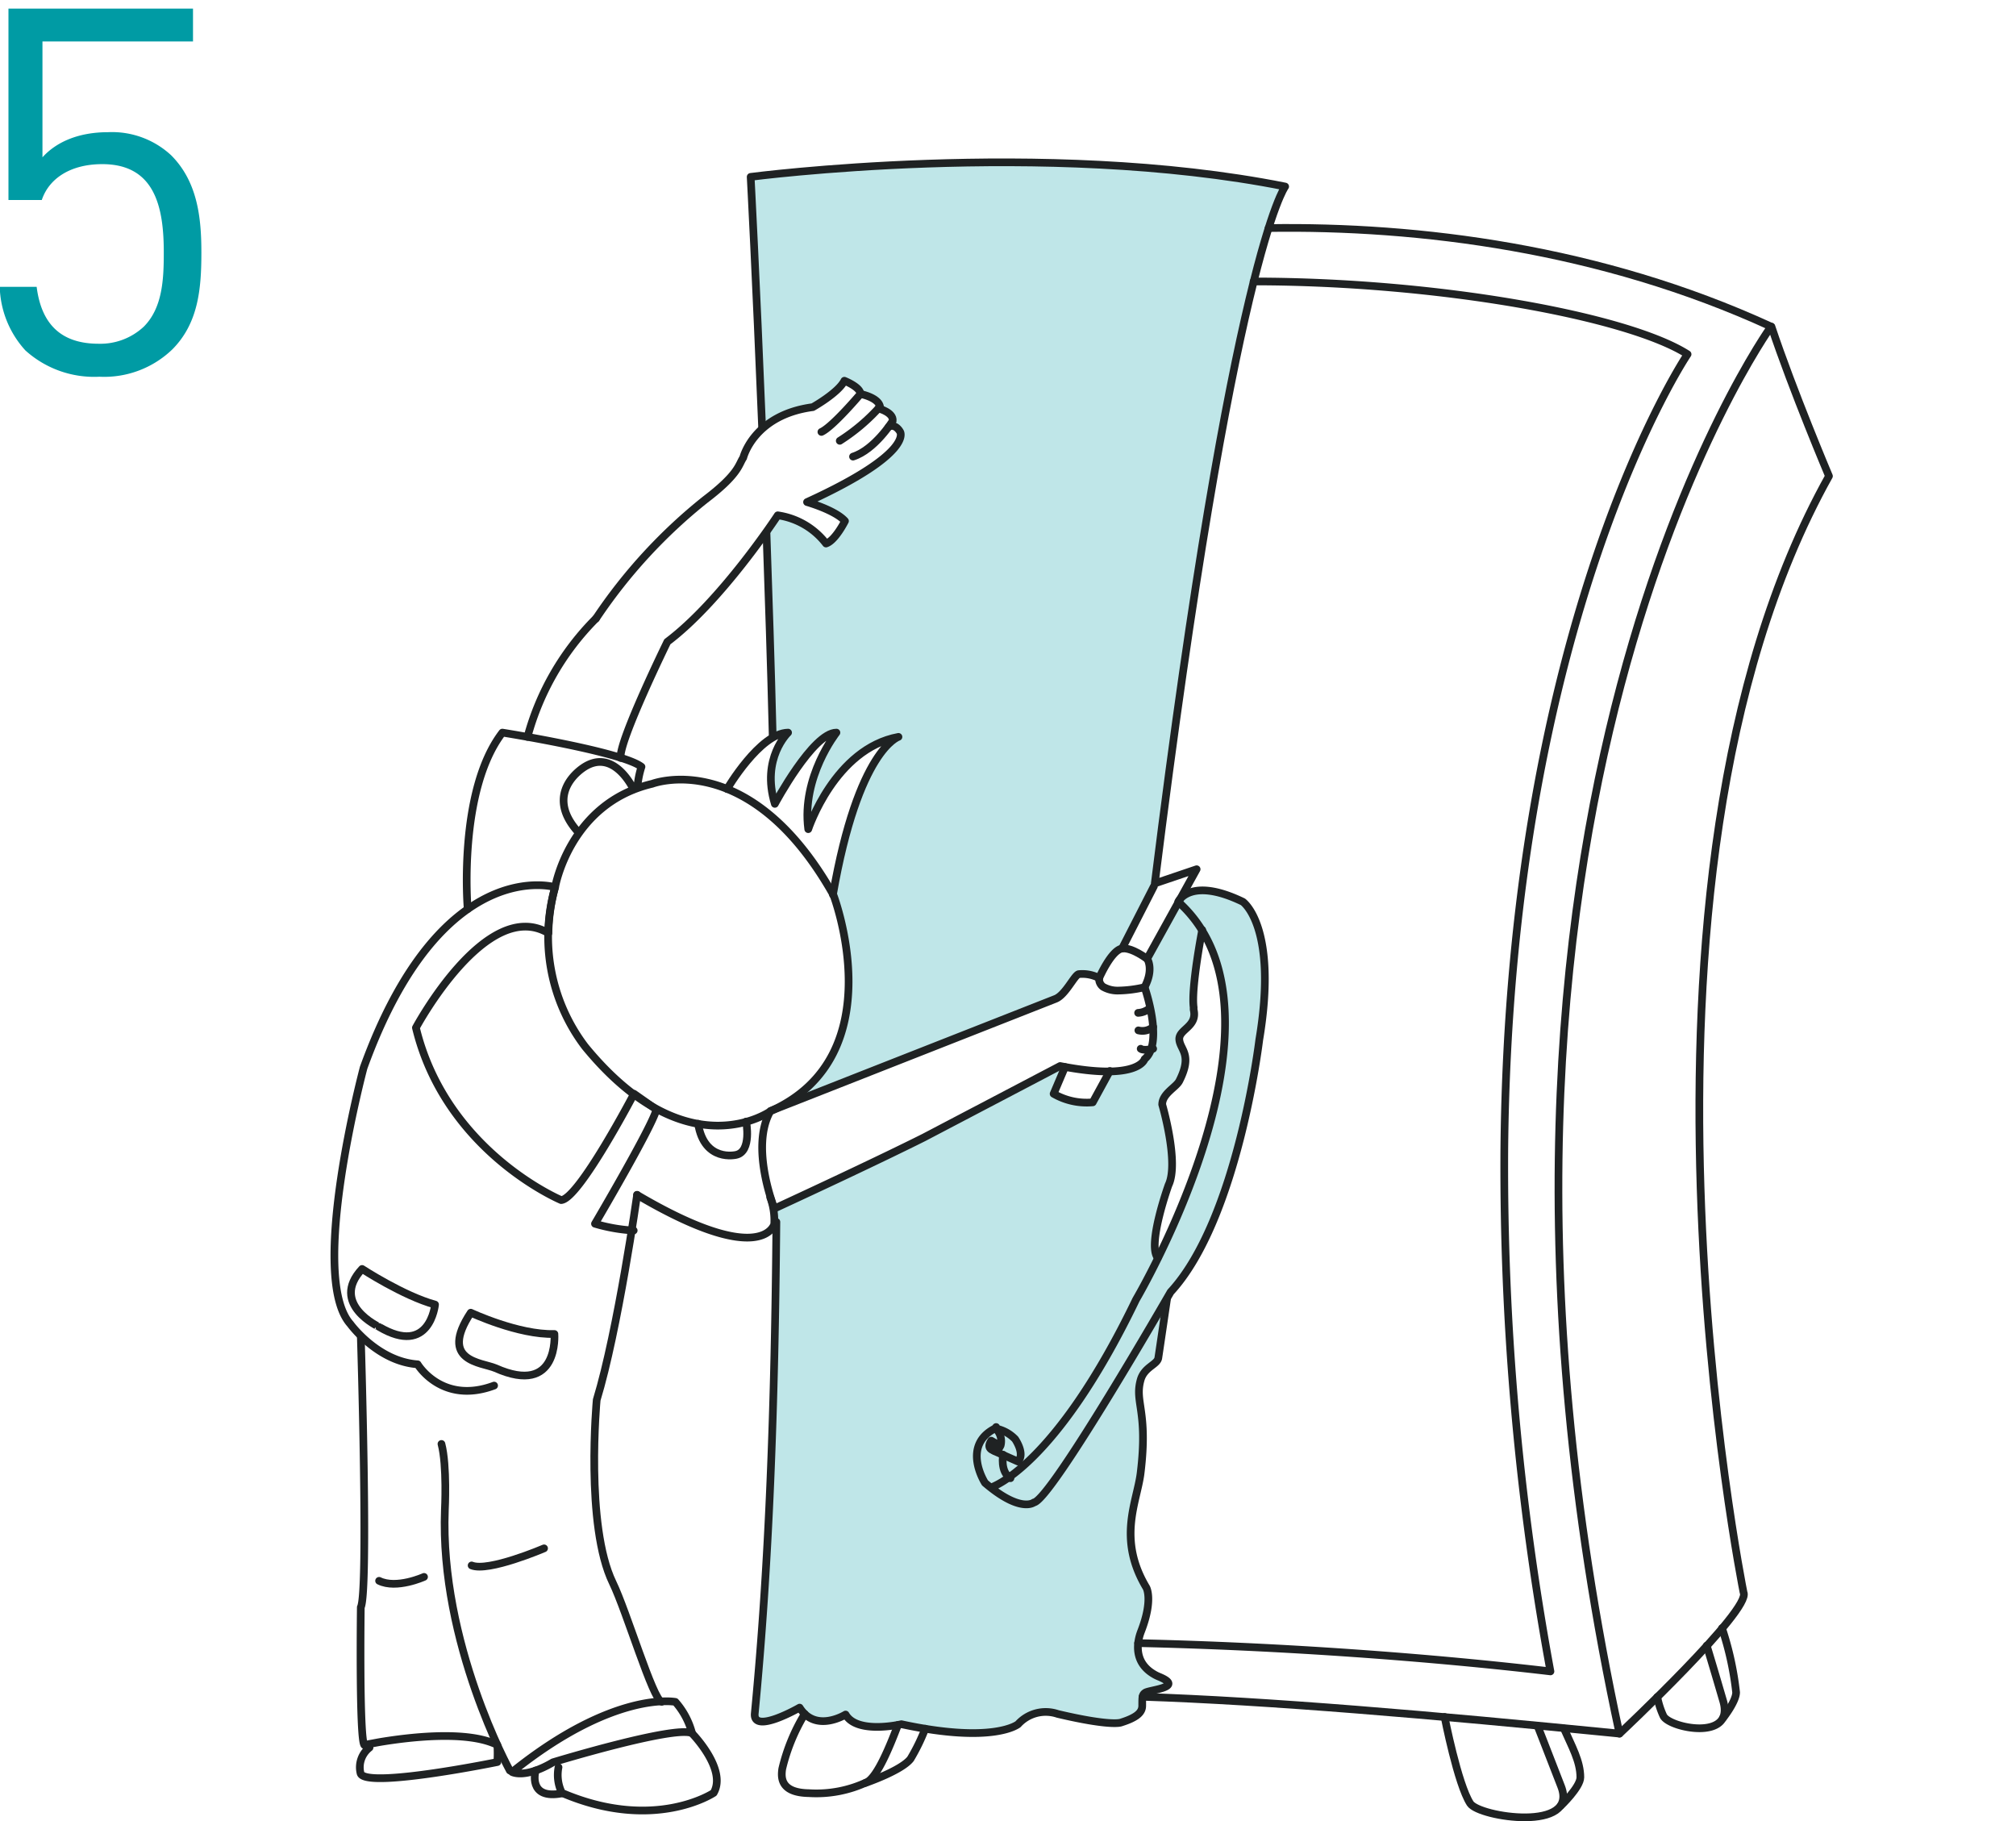
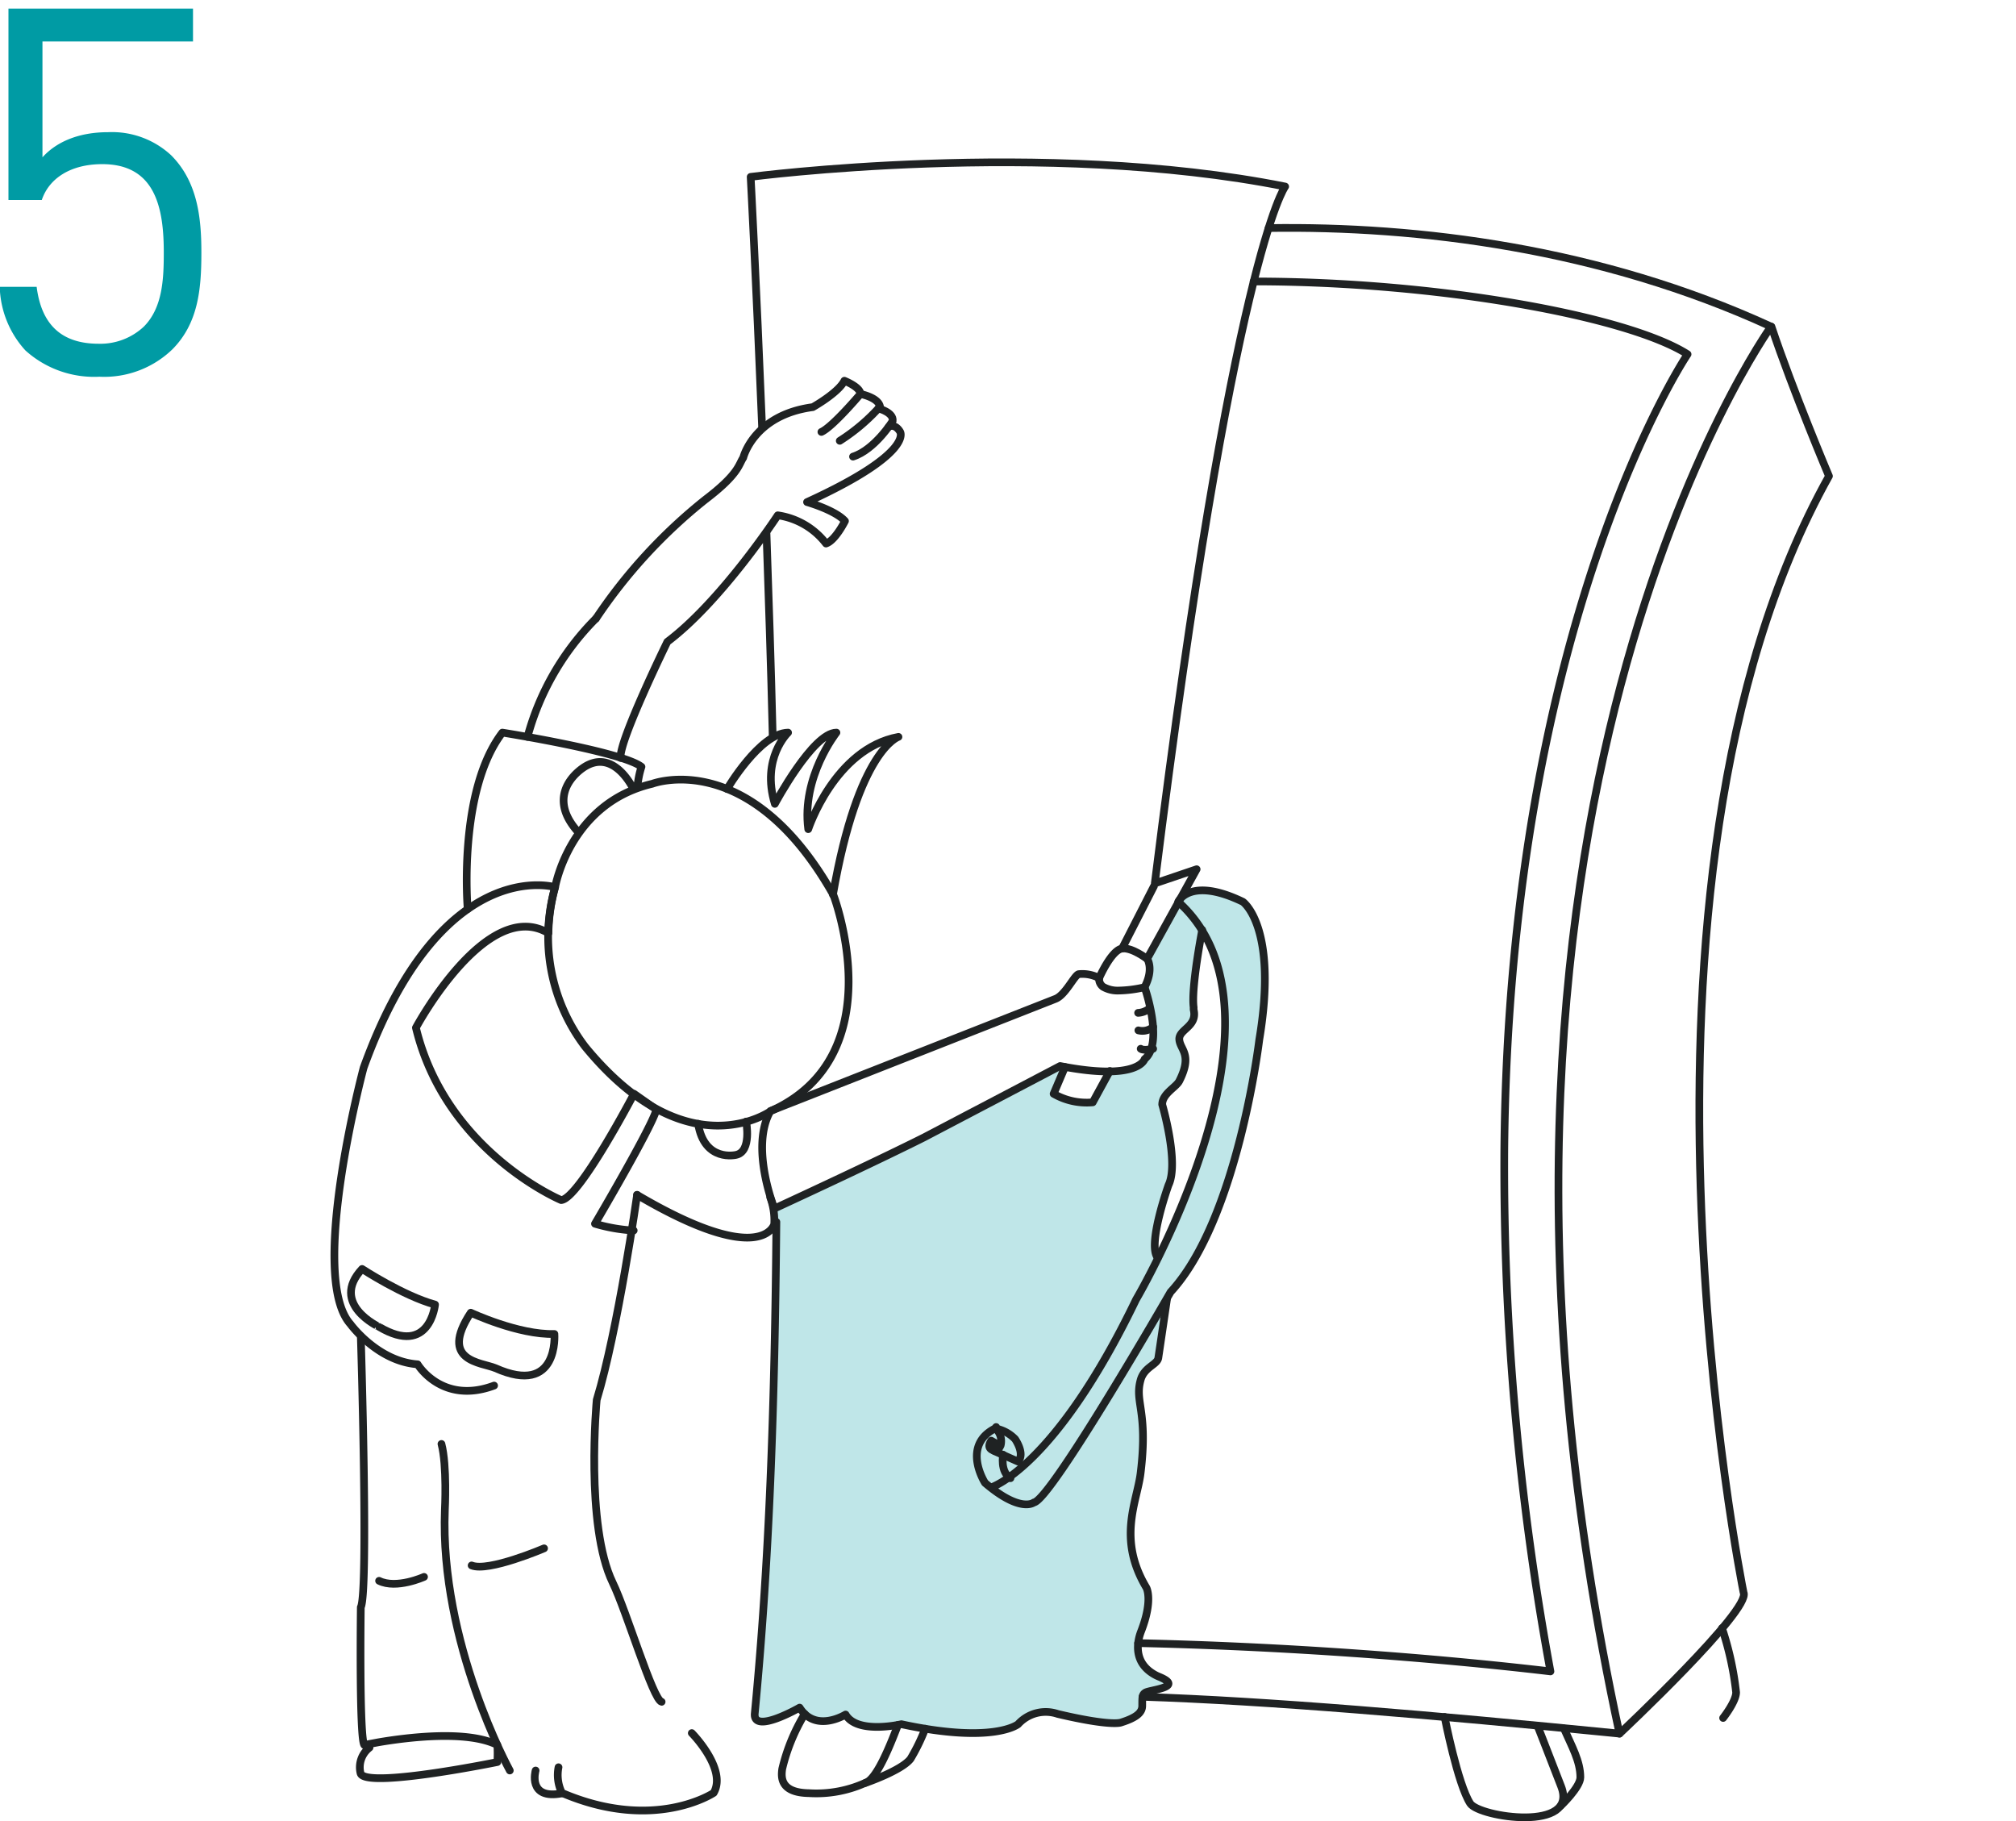
<svg xmlns="http://www.w3.org/2000/svg" viewBox="0 0 235.96 213.15">
  <title>pic5_instruction</title>
  <g id="Lines">
    <rect width="235.96" height="213" style="fill:#fff;fill-opacity:0" />
-     <path d="M333.93,465c-1.14-1.28-4.44-2.22-4.44-2.22,12.52-5.72,10.9-8.21,10.9-8.21s-.51-1-1.33-.61h0c.29-.4.46-.67.46-.67.13-1-1.67-1.47-1.67-1.47l.19-.21c-.2-1.08-2.29-1.48-2.29-1.48,0-.81-1.88-1.55-1.88-1.55-.67,1.41-3.7,3.09-3.7,3.09a10.51,10.51,0,0,0-5.92,2.51V454c-.71-17.5-1.34-29.32-1.34-29.32s34.31-4.49,62.56,1.13c0,0-6.1,8-15.26,81.56l0,.2-.07.16L366.36,515c-1.28.22-2.69,3.48-2.69,3.48a4.21,4.21,0,0,0-2.42-.47c-.51.13-1.54,2.43-2.71,2.89L325.18,534c14.53-6.52,7.33-25.3,7.33-25.3,3-17,7.66-18.47,7.66-18.47h0c-7.47,1.37-10.56,10.8-10.56,10.8-.81-6.12,3.3-11.3,3.3-11.3-2.75,0-7.21,8.34-7.21,8.34-1.62-5.32,1.55-8.34,1.55-8.34a3.76,3.76,0,0,0-1.78.58v-.13c-.2-8.34-.48-16.6-.73-23.85v-.1c.83-1.18,1.32-1.92,1.32-1.92a8.69,8.69,0,0,1,5.65,3.3C332.78,467.25,333.93,465,333.93,465Z" transform="translate(-235.03 -403.99)" style="fill:#bfe6e8" />
    <path d="M375.74,512.82c6.8,11-.79,29.59-5.12,38.38-1.26-1.5,1.26-8.52,1.26-8.52,1.28-2.62-.74-9.42-.74-9.42-.07-1.28,1.57-2,2-2.76,1.58-3.12.09-3.64,0-4.84s2.15-1.55,1.68-3.5a2.52,2.52,0,0,1,0-.27c-.3-2.29,1-9.07,1-9.07m-6.45,3.37s.84,1.2-.3,3.35c0,0,2.29,6.53,0,8.41,0,0-.35,1.37-4,1.44h0l-2,3.67a7.74,7.74,0,0,1-4.58-1l1.33-3.14-.59-.11-15.92,8.35s-5.23,2.65-17.61,8.36c0,.19.08.38.1.57l.24,1c-.18,21.66-.85,40.06-2.53,57.52-.24,2.49,5.25-.68,5.25-.68,1.88,3,5.38.81,5.38.81,1.35,2.35,6.53,1.13,6.53,1.13,10.83,2.34,13.66,0,13.66,0a4.36,4.36,0,0,1,4.64-1.2c6.36,1.5,7.42,1,7.42,1,1.91-.6,2.49-1.22,2.47-2,0-1,0-1.25.34-1.48.45-.35,4.71-.61,1.62-1.88l-.25-.11c-2.8-1.39-2.34-3.92-1.84-5.2,1.44-3.71.61-5.12.61-5.12-3.43-5.72-1.08-10.06-.67-13.39.9-7.32-.73-8.27,0-10.9.43-1.56,2-1.79,2.08-2.63.23-1.51,1-6.77,1-6.77l.52-.9c7.87-8.48,10.38-29.52,10.38-29.52,2.22-13.27-1.92-16.15-1.92-16.15-6.21-3-7.57,0-7.57,0Z" transform="translate(-235.03 -403.99)" style="fill:#bfe6e8" />
    <path d="M325.9,547c-.18,21.66-.85,40.06-2.53,57.52-.24,2.49,5.25-.68,5.25-.68,1.88,3,5.38.81,5.38.81,1.35,2.35,6.53,1.13,6.53,1.13,10.83,2.34,13.66,0,13.66,0a4.36,4.36,0,0,1,4.64-1.2c6.36,1.5,7.42,1,7.42,1,1.91-.6,2.49-1.22,2.47-2,0-1,0-1.25.34-1.48.45-.35,4.71-.61,1.62-1.88l-.25-.11c-2.8-1.39-2.34-3.92-1.84-5.2,1.44-3.71.61-5.12.61-5.12-3.43-5.72-1.08-10.06-.67-13.39.9-7.32-.73-8.27,0-10.9.43-1.56,2-1.79,2.08-2.63.23-1.51,1-6.77,1-6.77" transform="translate(-235.03 -403.99)" style="fill:none;stroke:#1f2223;stroke-linecap:round;stroke-linejoin:round;stroke-width:0.9px" />
    <path d="M324.74,466.32c.25,7.26.53,15.51.73,23.85" transform="translate(-235.03 -403.99)" style="fill:none;stroke:#1f2223;stroke-linecap:round;stroke-linejoin:round;stroke-width:0.9px" />
    <path d="M370.09,507.71,366.36,515c1.16-.15,2.93,1.21,2.93,1.21l5.8-10.49-4.9,1.66c9.16-73.52,15.26-81.56,15.26-81.56-28.25-5.63-62.56-1.13-62.56-1.13s.63,11.83,1.34,29.32" transform="translate(-235.03 -403.99)" style="fill:none;stroke:#1f2223;stroke-linecap:round;stroke-linejoin:round;stroke-width:0.9px" />
    <path d="M351.62,571l-.07.17a4.34,4.34,0,0,1,2.29,1.24s1.21,1.72.34,2.63l-2.78-1.23" transform="translate(-235.03 -403.99)" style="fill:none;stroke:#1f2223;stroke-linecap:round;stroke-linejoin:round;stroke-width:0.9px" />
    <path d="M352.44,574.24s-.38,2,.86,2.75" transform="translate(-235.03 -403.99)" style="fill:none;stroke:#1f2223;stroke-linecap:round;stroke-linejoin:round;stroke-width:0.9px" />
    <path d="M351,578.08s7.48-2.23,17-22c0,0,19.68-33.35,4.93-46.55,0,0,1.36-3,7.57,0,0,0,4.14,2.88,1.92,16.15,0,0-2.51,21-10.38,29.52,0,0-14,24.36-16,24.63,0,0-1.55,1.28-5.72-2.29,0,0-2.82-4.37,1.21-6.39a2,2,0,0,1,.62,2,1.84,1.84,0,0,1-.49.66s-1.37-.07-.61-1.21l.88.51" transform="translate(-235.03 -403.99)" style="fill:none;stroke:#1f2223;stroke-linecap:round;stroke-linejoin:round;stroke-width:0.9px" />
    <path d="M375.74,512.82s-1.32,6.79-1,9.07a2.52,2.52,0,0,0,0,.27c.47,2-1.78,2.29-1.68,3.5s1.58,1.72,0,4.84c-.38.75-2,1.48-2,2.76,0,0,2,6.8.74,9.42,0,0-2.52,7-1.26,8.52" transform="translate(-235.03 -403.99)" style="fill:none;stroke:#1f2223;stroke-linecap:round;stroke-linejoin:round;stroke-width:0.9px" />
    <path d="M369.29,516.18s.84,1.2-.3,3.35a14.38,14.38,0,0,1-3.07.39,3.41,3.41,0,0,1-1.78-.44,1.15,1.15,0,0,1-.47-1s1.41-3.27,2.69-3.48" transform="translate(-235.03 -403.99)" style="fill:none;stroke:#1f2223;stroke-linecap:round;stroke-linejoin:round;stroke-width:0.9px" />
    <path d="M369,519.53s2.29,6.53,0,8.41c0,0-.67,2.62-9.89.81l-15.92,8.35s-5.14,2.61-17.52,8.33c0,0-2.89-7.18-.46-11.42l33.36-13.12c1.17-.46,2.2-2.76,2.71-2.89a4.21,4.21,0,0,1,2.42.47" transform="translate(-235.03 -403.99)" style="fill:none;stroke:#1f2223;stroke-linecap:round;stroke-linejoin:round;stroke-width:0.9px" />
    <path d="M325.18,544.12a7.73,7.73,0,0,1,.47,3.14s-1.32,5.25-16.06-3.43" transform="translate(-235.03 -403.99)" style="fill:none;stroke:#1f2223;stroke-linecap:round;stroke-linejoin:round;stroke-width:0.9px" />
    <path d="M277.41,552.5s4.84,3.16,8.54,4.17c0,0-.6,6.12-6.53,2.62C279.43,559.3,273.58,556.61,277.41,552.5Z" transform="translate(-235.03 -403.99)" style="fill:none;stroke:#1f2223;stroke-linecap:round;stroke-linejoin:round;stroke-width:0.9px" />
    <path d="M290.13,557.62s5.59,2.62,9.79,2.49c0,0,.57,7.33-6.9,4C291.39,563.42,286.36,563.34,290.13,557.62Z" transform="translate(-235.03 -403.99)" style="fill:none;stroke:#1f2223;stroke-linecap:round;stroke-linejoin:round;stroke-width:0.9px" />
    <path d="M309.6,543.83s-2.25,15.88-4.73,24c0,0-1.37,14.7,1.88,21.4,1.64,3.39,4.71,13.73,5.72,13.93" transform="translate(-235.03 -403.99)" style="fill:none;stroke:#1f2223;stroke-linecap:round;stroke-linejoin:round;stroke-width:0.9px" />
-     <path d="M314.08,603.17s-7.13-1.41-19.11,8.21c0,0,1.48.81,4.78-1.14,0,0,14.2-4.33,16.28-3.41A8.92,8.92,0,0,0,314.08,603.17Z" transform="translate(-235.03 -403.99)" style="fill:none;stroke:#1f2223;stroke-linecap:round;stroke-linejoin:round;stroke-width:0.9px" />
    <path d="M316,606.82s4.17,4.22,2.56,7c0,0-6.93,4.64-17.76,0a4.73,4.73,0,0,1-.4-3" transform="translate(-235.03 -403.99)" style="fill:none;stroke:#1f2223;stroke-linecap:round;stroke-linejoin:round;stroke-width:0.9px" />
    <path d="M297.72,611.2s-1,3.47,3.11,2.67" transform="translate(-235.03 -403.99)" style="fill:none;stroke:#1f2223;stroke-linecap:round;stroke-linejoin:round;stroke-width:0.9px" />
    <path d="M294.7,611.2s-8.21-14.9-7.6-30.51c0,0,.27-5.18-.4-7.71" transform="translate(-235.03 -403.99)" style="fill:none;stroke:#1f2223;stroke-linecap:round;stroke-linejoin:round;stroke-width:0.9px" />
    <path d="M277.26,560.38s.93,29.93,0,31.71c0,0-.2,15.31.41,16.12l.67-.13.38-.07.64-.12c3.24-.55,10.33-1.46,13.88.32a15.6,15.6,0,0,1,0,2s-14.38,2.94-15.9,1.49a.41.41,0,0,1-.11-.18,2.91,2.91,0,0,1,1.05-3" transform="translate(-235.03 -403.99)" style="fill:none;stroke:#1f2223;stroke-linecap:round;stroke-linejoin:round;stroke-width:0.9px" />
    <path d="M289.77,510.38s-1.19-13.79,4.06-20.65c0,0,14,2.22,16.28,4a10.46,10.46,0,0,0-.47,2.36s-.47,0-.47.27c0,0-2.3-5-5.92-2.49-1.56,1.09-3.9,3.82-.53,7.52" transform="translate(-235.03 -403.99)" style="fill:none;stroke:#1f2223;stroke-linecap:round;stroke-linejoin:round;stroke-width:0.9px" />
    <path d="M300,507.83s1.68-9.83,11.37-12.11c0,0,11.39-4.37,21.2,13,0,0,7.2,18.78-7.33,25.3,0,0-9.76,7.06-21.73-7.54A21.21,21.21,0,0,1,300,507.83Z" transform="translate(-235.03 -403.99)" style="fill:none;stroke:#1f2223;stroke-linecap:round;stroke-linejoin:round;stroke-width:0.9px" />
    <path d="M296.77,490.23a31.08,31.08,0,0,1,8-13.84" transform="translate(-235.03 -403.99)" style="fill:none;stroke:#1f2223;stroke-linecap:round;stroke-linejoin:round;stroke-width:0.9px" />
    <path d="M307.67,492.69c-.23-1.94,5.47-13.59,5.47-13.59,6.35-4.77,12.92-14.8,12.92-14.8a8.69,8.69,0,0,1,5.65,3.3c1.08-.34,2.22-2.63,2.22-2.63-1.14-1.28-4.44-2.22-4.44-2.22,12.52-5.72,10.9-8.21,10.9-8.21s-.51-1-1.33-.61" transform="translate(-235.03 -403.99)" style="fill:none;stroke:#1f2223;stroke-linecap:round;stroke-linejoin:round;stroke-width:0.9px" />
    <path d="M304.78,476.39a61.41,61.41,0,0,1,12.8-13.93c3.95-3,3.9-4.1,4.44-4.9,0,0,1.21-5,8.14-5.92,0,0,3-1.68,3.7-3.09,0,0,1.88.74,1.88,1.55,0,0-3.23,3.83-4.57,4.44" transform="translate(-235.03 -403.99)" style="fill:none;stroke:#1f2223;stroke-linecap:round;stroke-linejoin:round;stroke-width:0.9px" />
    <path d="M320.13,496.33s3.84-6.54,7.14-6.6c0,0-3.18,3-1.55,8.34,0,0,4.46-8.34,7.21-8.34,0,0-4.11,5.18-3.3,11.3,0,0,3.09-9.42,10.56-10.8,0,0-4.71,1.44-7.67,18.47" transform="translate(-235.03 -403.99)" style="fill:none;stroke:#1f2223;stroke-linecap:round;stroke-linejoin:round;stroke-width:0.9px" />
    <path d="M359.68,528.87,358.35,532a7.74,7.74,0,0,0,4.58,1l2-3.67" transform="translate(-235.03 -403.99)" style="fill:none;stroke:#1f2223;stroke-linecap:round;stroke-linejoin:round;stroke-width:0.9px" />
    <path d="M335.74,450.1s2.09.4,2.29,1.48a22.41,22.41,0,0,1-4.71,4" transform="translate(-235.03 -403.99)" style="fill:none;stroke:#1f2223;stroke-linecap:round;stroke-linejoin:round;stroke-width:0.9px" />
    <path d="M337.84,451.79s1.81.46,1.67,1.47c0,0-2.09,3.36-4.64,4.17" transform="translate(-235.03 -403.99)" style="fill:none;stroke:#1f2223;stroke-linecap:round;stroke-linejoin:round;stroke-width:0.9px" />
    <path d="M369.58,522a2.28,2.28,0,0,1-1.34.53" transform="translate(-235.03 -403.99)" style="fill:none;stroke:#1f2223;stroke-linecap:round;stroke-linejoin:round;stroke-width:0.9px" />
    <path d="M370,524.17a1.92,1.92,0,0,1-1.73.41" transform="translate(-235.03 -403.99)" style="fill:none;stroke:#1f2223;stroke-linecap:round;stroke-linejoin:round;stroke-width:0.9px" />
    <path d="M370,526.73s-1.12.27-1.46,0" transform="translate(-235.03 -403.99)" style="fill:none;stroke:#1f2223;stroke-linecap:round;stroke-linejoin:round;stroke-width:0.9px" />
    <path d="M322.36,535.25s.69,3.5-1.17,3.9c0,0-3.72.9-4.45-3.64" transform="translate(-235.03 -403.99)" style="fill:none;stroke:#1f2223;stroke-linecap:round;stroke-linejoin:round;stroke-width:0.9px" />
    <path d="M298.71,585.2s-6.53,2.8-8.48,2" transform="translate(-235.03 -403.99)" style="fill:none;stroke:#1f2223;stroke-linecap:round;stroke-linejoin:round;stroke-width:0.9px" />
    <path d="M284.66,588.54s-3.22,1.46-5.26.46" transform="translate(-235.03 -403.99)" style="fill:none;stroke:#1f2223;stroke-linecap:round;stroke-linejoin:round;stroke-width:0.9px" />
    <path d="M309.2,548a19.77,19.77,0,0,1-4.53-.79s6.72-11.41,7.19-13.37L309.24,532s-6.45,12.31-8.53,12.44c0,0-13.48-5.64-17-20.17,0,0,8.25-15.38,15.51-11.07a21.86,21.86,0,0,1,.78-5.38s-13.32-4-22.41,21.13c0,0-6.53,24.42-1.55,30,0,0,3.16,4.37,7.87,4.71,0,0,2.83,4.77,8.95,2.49" transform="translate(-235.03 -403.99)" style="fill:none;stroke:#1f2223;stroke-linecap:round;stroke-linejoin:round;stroke-width:0.9px" />
    <path d="M424.58,606.89s15.51-14.55,14.52-16.53c0,0-16.74-82.76,10-130.65,0,0-4.23-10-6.73-17.49" transform="translate(-235.03 -403.99)" style="fill:none;stroke:#1f2223;stroke-linecap:round;stroke-linejoin:round;stroke-width:0.9px" />
    <path d="M383.51,430.68c17.53-.27,38.83,2.36,58.81,11.53,0,0-41,57-17.74,164.67-22.27-2.22-41.14-3.82-55.82-4.31" transform="translate(-235.03 -403.99)" style="fill:none;stroke:#1f2223;stroke-linecap:round;stroke-linejoin:round;stroke-width:0.9px" />
    <path d="M404.11,604.93s1.54,7.88,3,10.13c1.06,1.61,12.73,3.38,10.64-2C415.79,608,415,606,415,606" transform="translate(-235.03 -403.99)" style="fill:none;stroke:#1f2223;stroke-linecap:round;stroke-linejoin:round;stroke-width:0.9px" />
    <path d="M417.71,615.33S420,613.15,420,612c0-1.89-1-3.62-1.92-5.72" transform="translate(-235.03 -403.99)" style="fill:none;stroke:#1f2223;stroke-linecap:round;stroke-linejoin:round;stroke-width:0.9px" />
-     <path d="M429,602.59a9.69,9.69,0,0,0,.72,2.23c.7,1.41,8.38,3,7-1.74-1.31-4.5-1.93-6.5-1.93-6.5" transform="translate(-235.03 -403.99)" style="fill:none;stroke:#1f2223;stroke-linecap:round;stroke-linejoin:round;stroke-width:0.9px" />
    <path d="M436.71,605.05s1.52-1.92,1.52-3a36.41,36.41,0,0,0-1.65-7.51" transform="translate(-235.03 -403.99)" style="fill:none;stroke:#1f2223;stroke-linecap:round;stroke-linejoin:round;stroke-width:0.9px" />
    <path d="M381.76,436.93c21.53,0,43.79,4.06,50.79,8.52,0,0-20.85,30.86-21.45,93a325.43,325.43,0,0,0,5.4,61.15c-13.94-1.64-31.27-2.93-48.26-3.31" transform="translate(-235.03 -403.99)" style="fill:none;stroke:#1f2223;stroke-linecap:round;stroke-linejoin:round;stroke-width:0.9px" />
    <path d="M329.22,604.58a22.22,22.22,0,0,0-2.63,6.41c-.15,1-.24,2.8,3.11,2.86a13.93,13.93,0,0,0,6.88-1.33c1.19-.76,2.51-3.93,3.55-6.65" transform="translate(-235.03 -403.99)" style="fill:none;stroke:#1f2223;stroke-linecap:round;stroke-linejoin:round;stroke-width:0.9px" />
    <path d="M336.31,612.66s4.22-1.44,5.29-2.82a22.66,22.66,0,0,0,1.72-3.53" transform="translate(-235.03 -403.99)" style="fill:none;stroke:#1f2223;stroke-linecap:round;stroke-linejoin:round;stroke-width:0.9px" />
    <path d="M238,445a11.47,11.47,0,0,1-3-7.44h4.32c.54,4.26,2.76,6.66,7.26,6.66a7.45,7.45,0,0,0,5.28-2c2.22-2.22,2.34-5.64,2.34-8.7,0-5.22-1-10.32-7.2-10.32-3.72,0-6.24,1.68-7.08,4.2h-3.9V405h21.6v3.84H240V422.4c1.68-1.86,4.32-2.94,7.68-2.94a10.17,10.17,0,0,1,7.38,2.7c3.12,3.12,3.54,7.38,3.54,11.4,0,4.26-.36,8.28-3.42,11.34a11.49,11.49,0,0,1-8.52,3.18A12,12,0,0,1,238,445Z" transform="translate(-235.03 -403.99)" style="fill:#009ba4" />
  </g>
</svg>